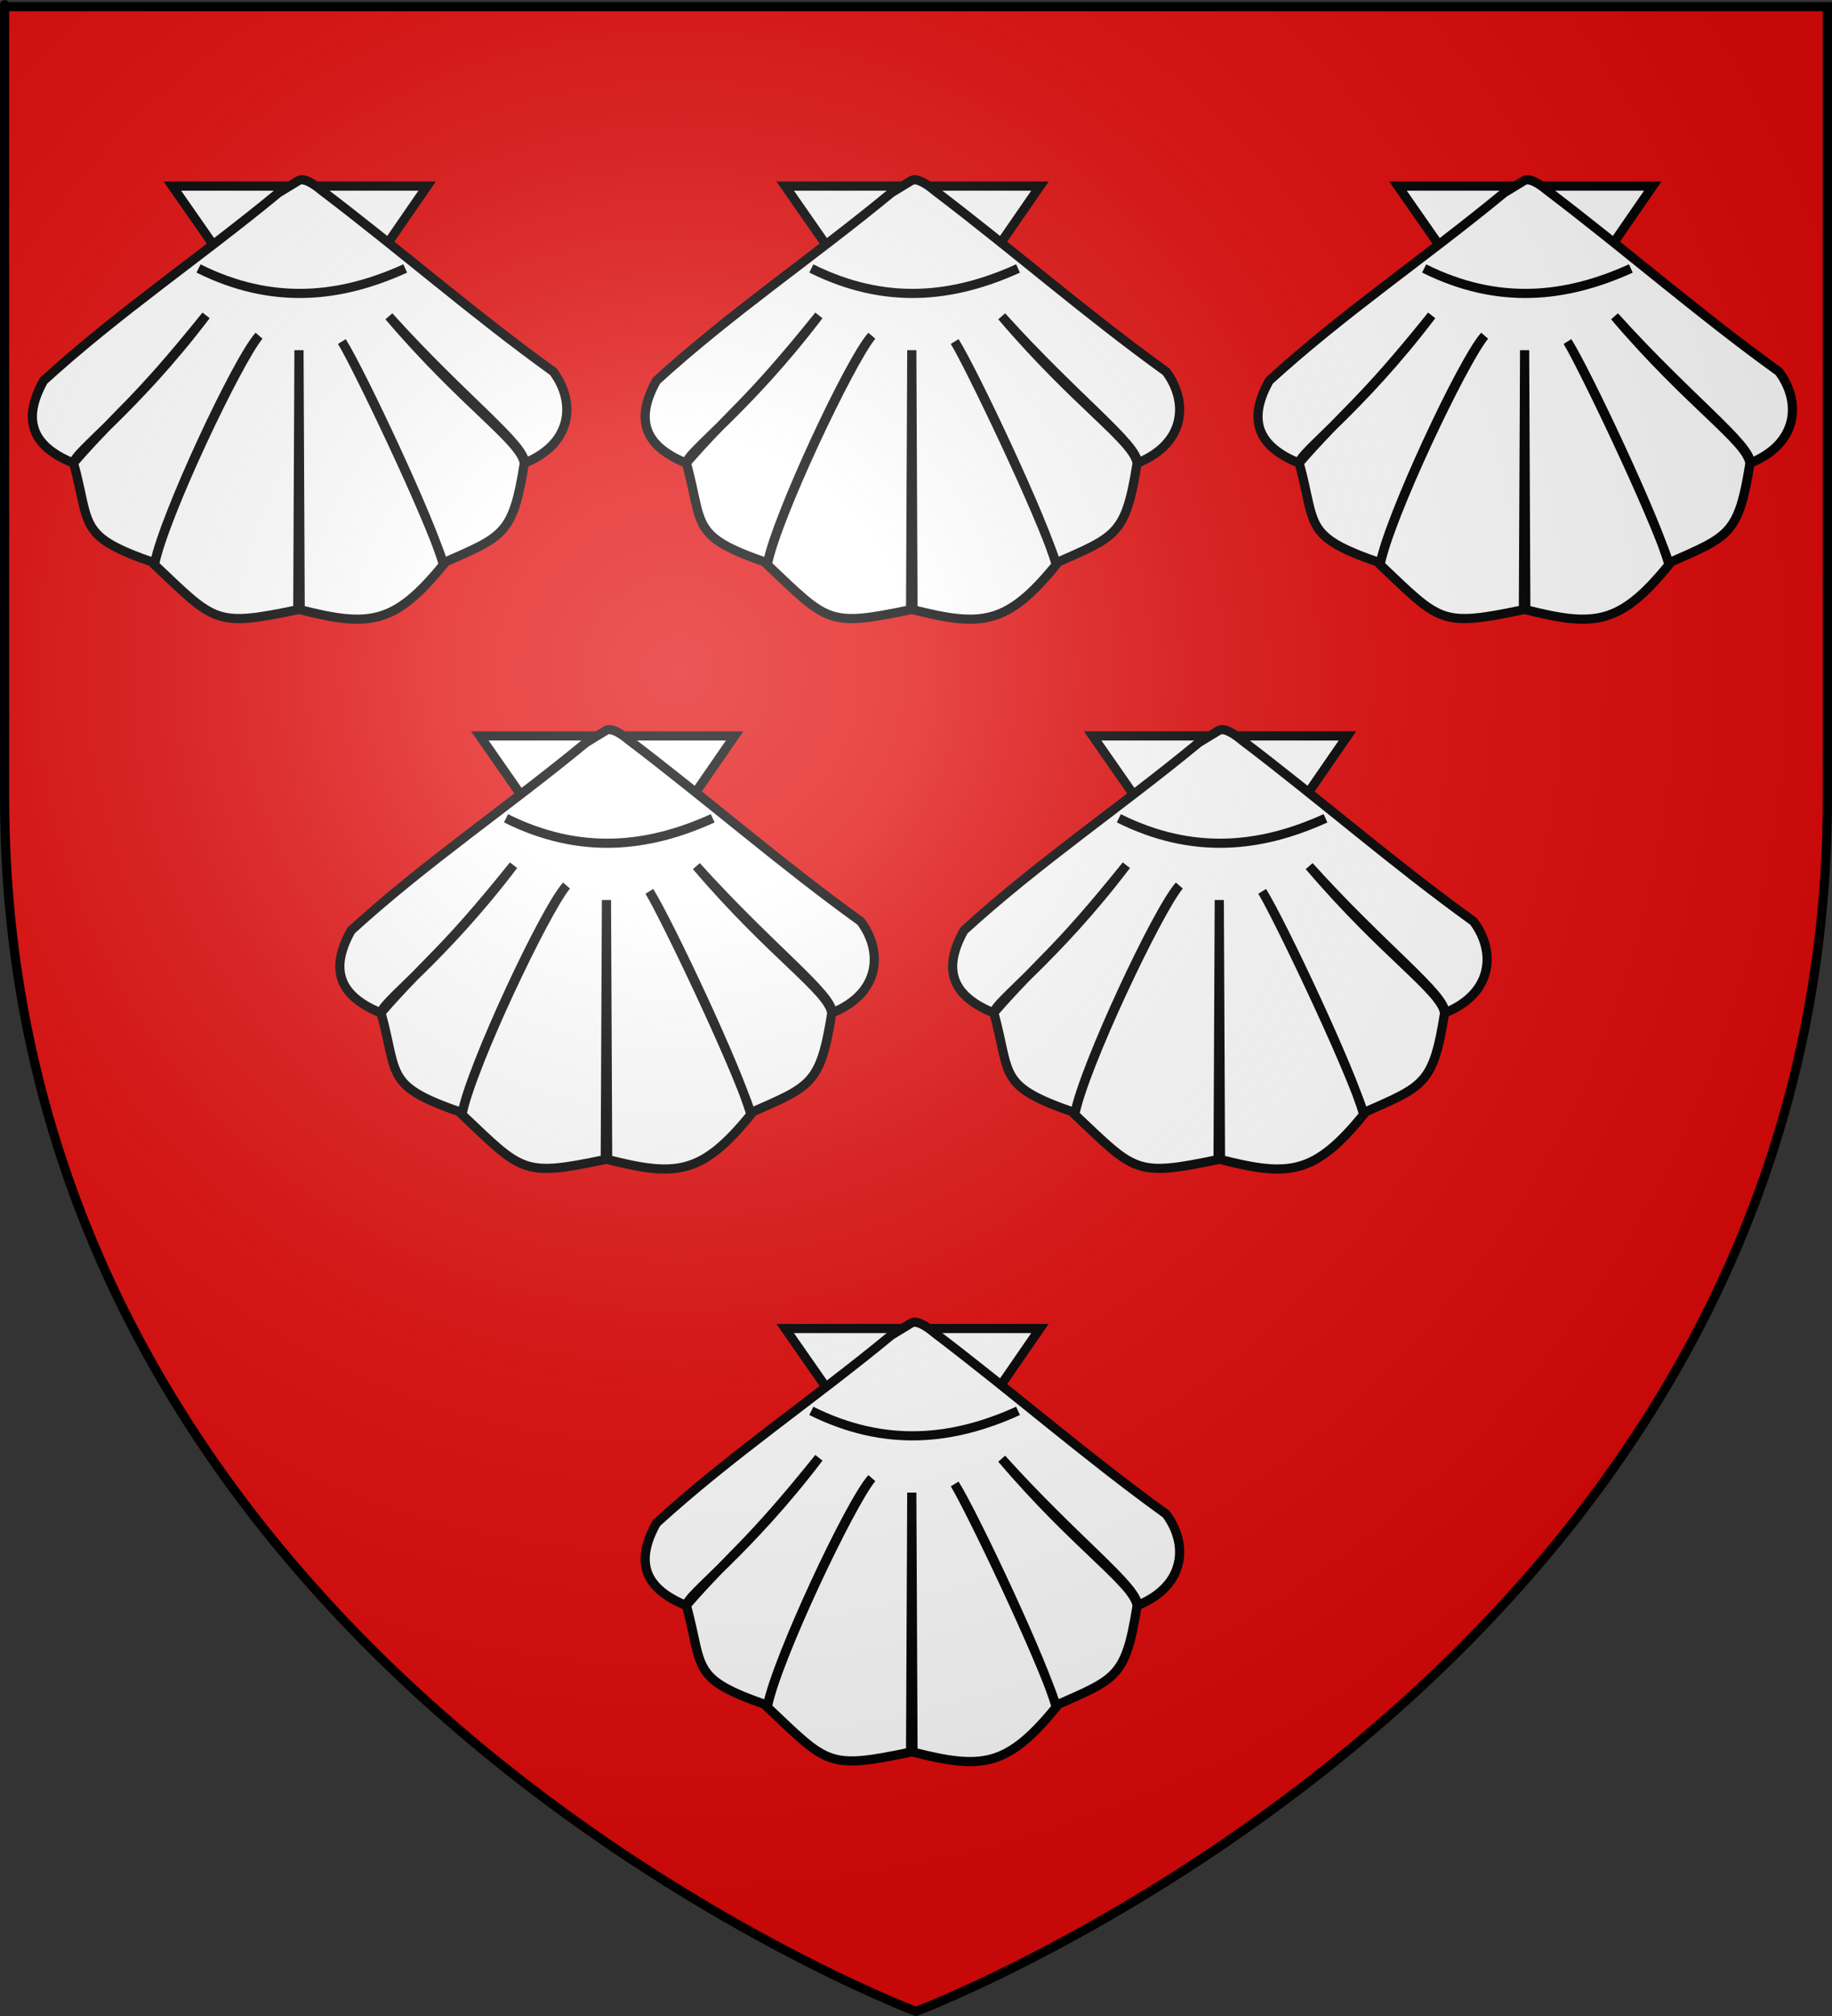
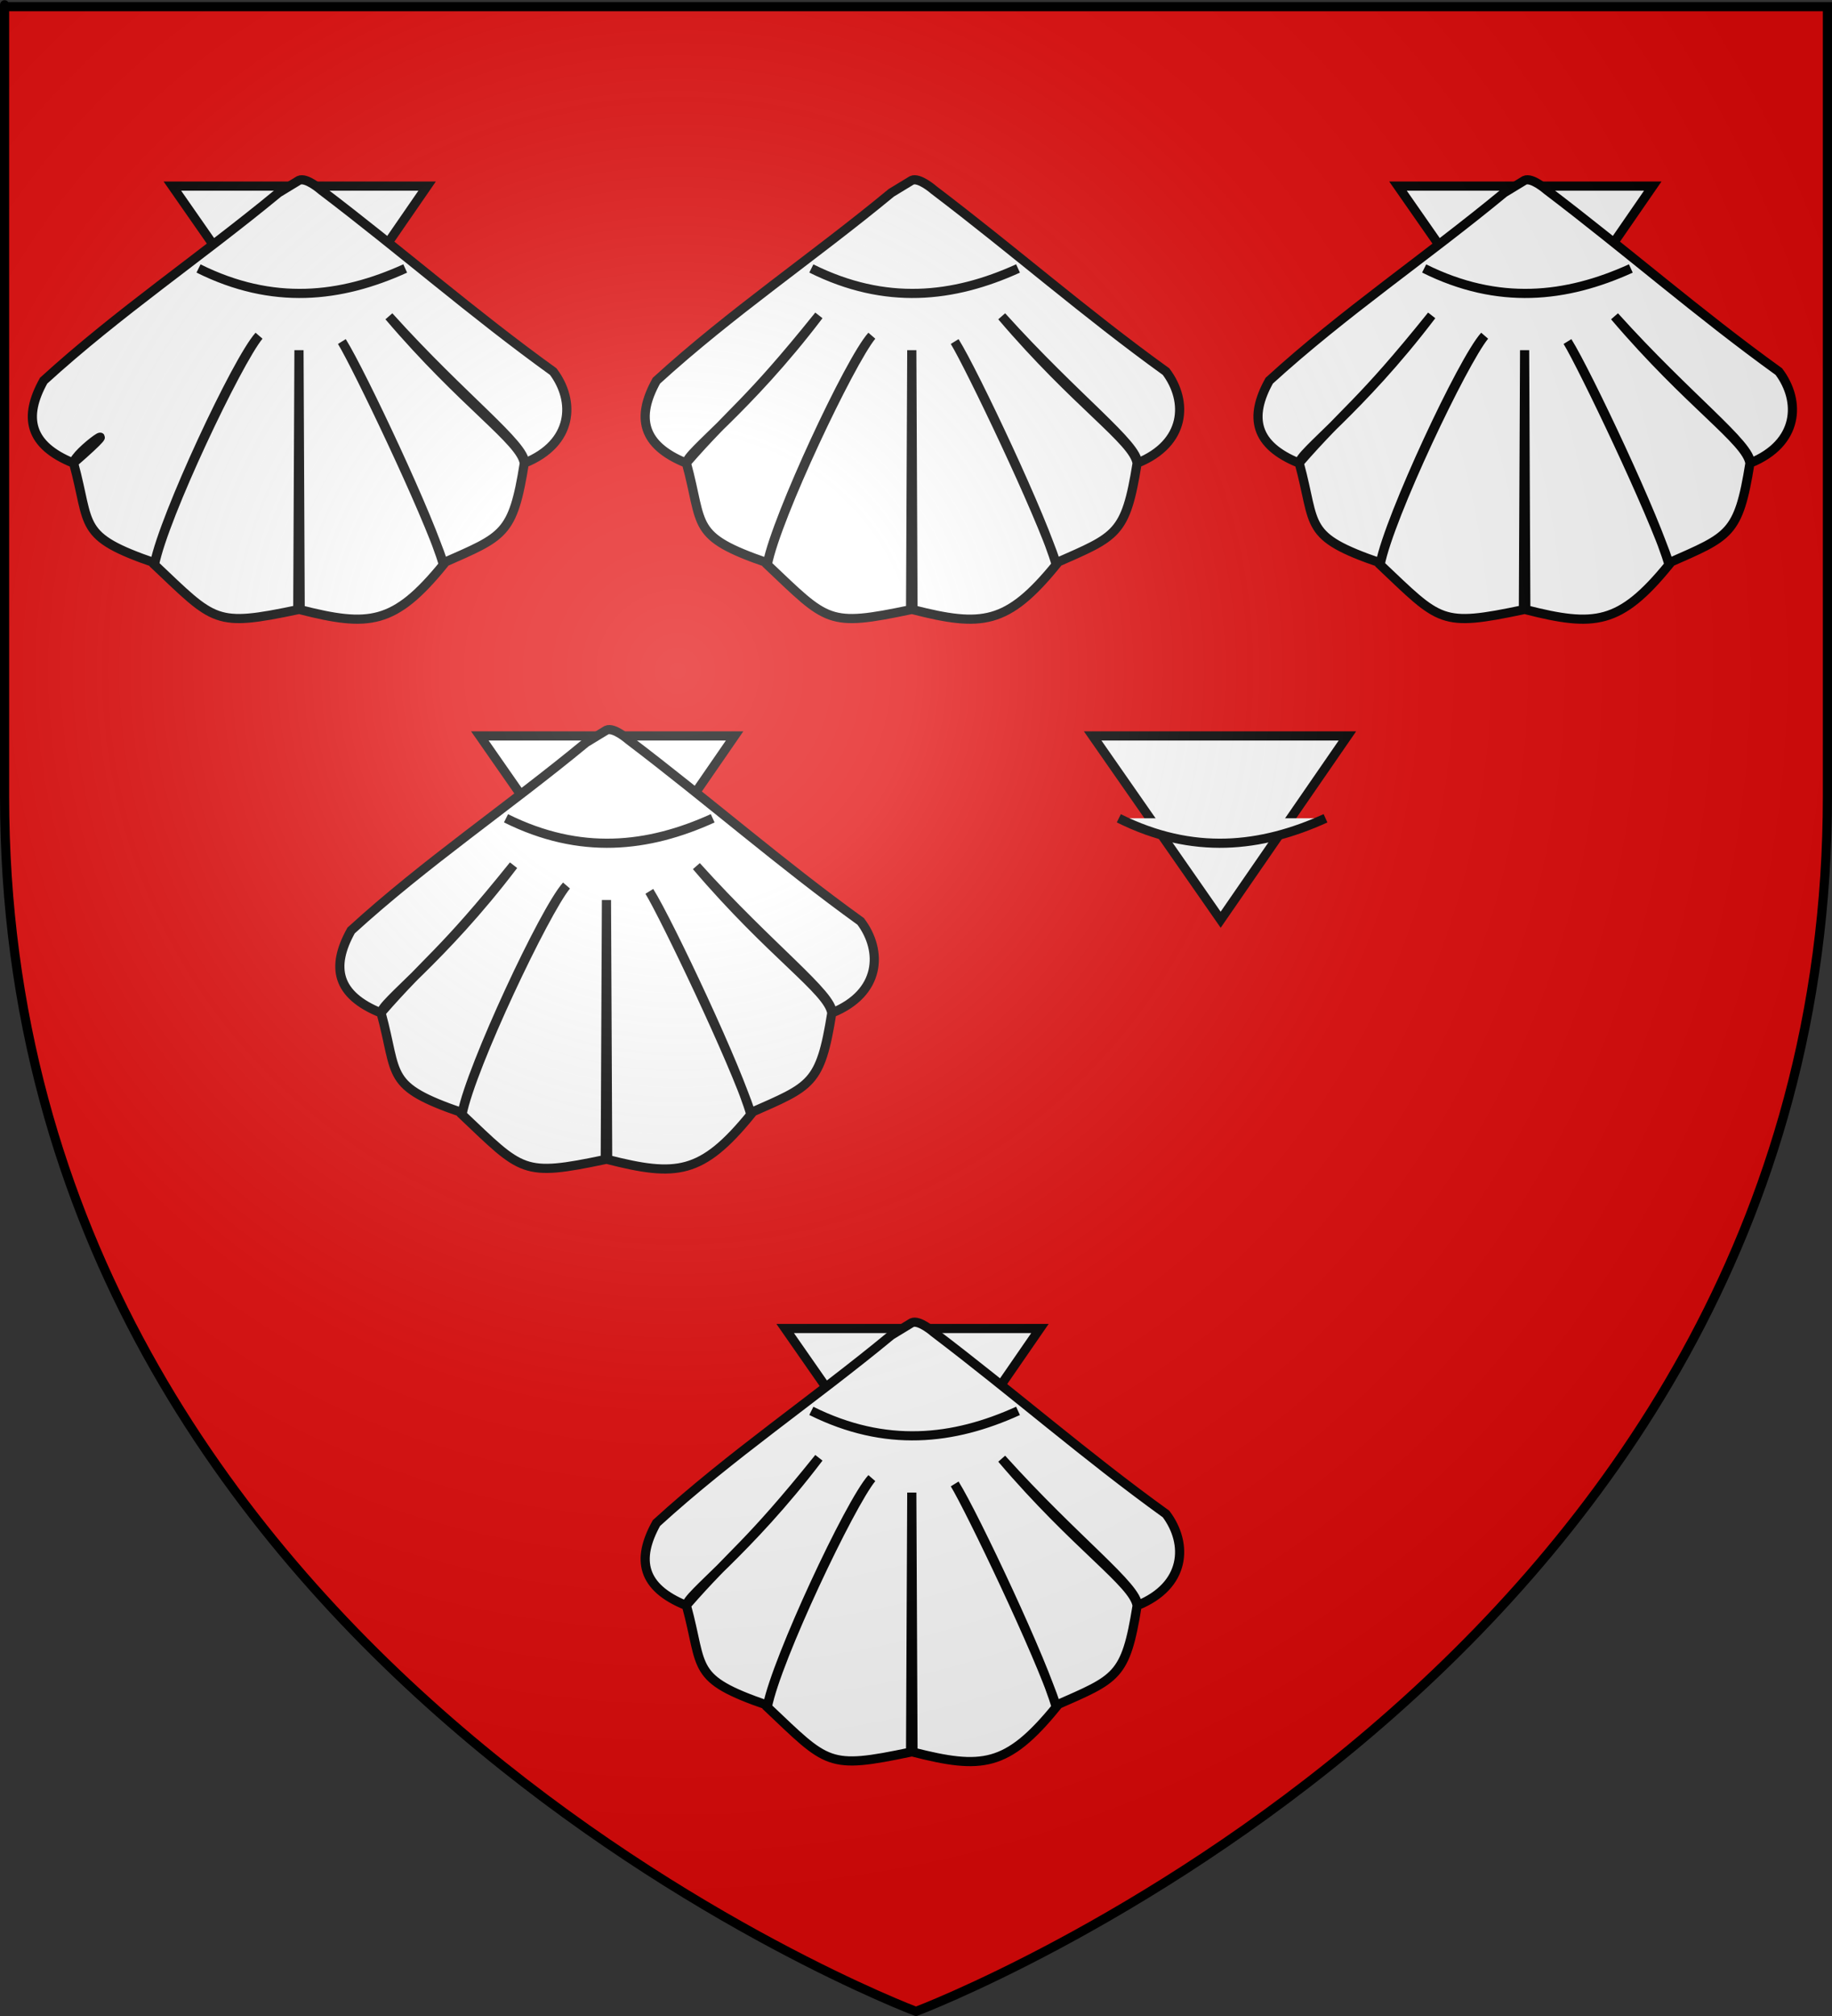
<svg xmlns="http://www.w3.org/2000/svg" xmlns:ns1="http://sodipodi.sourceforge.net/DTD/sodipodi-0.dtd" xmlns:ns2="http://www.inkscape.org/namespaces/inkscape" xmlns:xlink="http://www.w3.org/1999/xlink" height="660" width="600" version="1.0" id="svg2" ns1:version="0.32" ns2:version="0.45.1" ns1:docname="Blason_Thomas_de_Scales.svg" ns1:docbase="C:\Documents and Settings\Cyrille Delon\Bureau\blasons" ns2:export-filename="/Users/olivier/Desktop/Blason Rouge/Blason_Vide_3D.png" ns2:export-xdpi="144" ns2:export-ydpi="144" ns2:output_extension="org.inkscape.output.svg.inkscape">
  <rect width="100%" height="100%" fill="#333333" stroke="none" />
  <ns1:namedview ns2:window-height="712" ns2:window-width="1024" ns2:pageshadow="2" ns2:pageopacity="0.0" guidetolerance="10.0" gridtolerance="10.0" objecttolerance="10.0" borderopacity="1.0" bordercolor="#666666" pagecolor="#ffffff" id="base" showgrid="false" height="660px" ns2:zoom="0.78181818" ns2:cx="312.30291" ns2:cy="131.88751" ns2:window-x="44" ns2:window-y="54" ns2:current-layer="layer3" />
  <desc id="desc4">Flag of Canton of Valais (Wallis)</desc>
  <defs id="defs6">
    <linearGradient id="linearGradient2893">
      <stop style="stop-color:white;stop-opacity:0.314;" offset="0" id="stop2895" />
      <stop id="stop2897" offset="0.19" style="stop-color:white;stop-opacity:0.251;" />
      <stop style="stop-color:#6b6b6b;stop-opacity:0.125;" offset="0.6" id="stop2901" />
      <stop style="stop-color:black;stop-opacity:0.125;" offset="1" id="stop2899" />
    </linearGradient>
    <linearGradient id="linearGradient2885">
      <stop id="stop2887" offset="0" style="stop-color:white;stop-opacity:1;" />
      <stop style="stop-color:white;stop-opacity:1;" offset="0.229" id="stop2891" />
      <stop id="stop2889" offset="1" style="stop-color:black;stop-opacity:1;" />
    </linearGradient>
    <linearGradient id="linearGradient2955">
      <stop id="stop2867" offset="0" style="stop-color:#fd0000;stop-opacity:1;" />
      <stop style="stop-color:#e77275;stop-opacity:0.659;" offset="0.5" id="stop2873" />
      <stop style="stop-color:black;stop-opacity:0.323;" offset="1" id="stop2959" />
    </linearGradient>
    <radialGradient ns2:collect="always" xlink:href="#linearGradient2955" id="radialGradient2961" cx="225.524" cy="218.901" fx="225.524" fy="218.901" r="300" gradientTransform="matrix(-4.167939e-4,2.183,-1.884,-3.599562e-4,615.597,-289.121)" gradientUnits="userSpaceOnUse" />
    <polygon id="star" transform="scale(53,53)" points="0,-1 0.588,0.809 -0.951,-0.309 0.951,-0.309 -0.588,0.809 0,-1 " />
    <clipPath id="clip">
      <path d="M 0,-200 L 0,600 L 300,600 L 300,-200 L 0,-200 z " id="path10" />
    </clipPath>
    <radialGradient ns2:collect="always" xlink:href="#linearGradient2955" id="radialGradient1911" gradientUnits="userSpaceOnUse" gradientTransform="matrix(-4.167939e-4,2.183,-1.884,-3.599562e-4,615.597,-289.121)" cx="225.524" cy="218.901" fx="225.524" fy="218.901" r="300" />
    <radialGradient ns2:collect="always" xlink:href="#linearGradient2955" id="radialGradient2865" gradientUnits="userSpaceOnUse" gradientTransform="matrix(0,1.749,-1.593,-1.049767e-7,551.788,-191.29)" cx="225.524" cy="218.901" fx="225.524" fy="218.901" r="300" />
    <radialGradient ns2:collect="always" xlink:href="#linearGradient2955" id="radialGradient2871" gradientUnits="userSpaceOnUse" gradientTransform="matrix(0,1.386,-1.323,-5.741131e-8,-158.082,-109.541)" cx="225.524" cy="218.901" fx="225.524" fy="218.901" r="300" />
    <radialGradient ns2:collect="always" xlink:href="#linearGradient2893" id="radialGradient3163" gradientUnits="userSpaceOnUse" gradientTransform="matrix(1.353,0,0,1.349,-77.629,-85.747)" cx="221.445" cy="226.331" fx="221.445" fy="226.331" r="300" />
  </defs>
  <g ns2:groupmode="layer" id="layer3" ns2:label="Fond écu" style="display:inline">
    <g id="g5304">
      <path ns1:nodetypes="cccccc" d="M 300,658.5 C 300,658.5 598.5,546.18 598.5,260.728 C 598.5,-24.723 598.5,2.176 598.5,2.176 L 1.5,2.176 L 1.5,260.728 C 1.5,546.18 300,658.5 300,658.5 z " style="fill:#e20909;fill-opacity:1;fill-rule:evenodd;stroke:none;stroke-width:1px;stroke-linecap:butt;stroke-linejoin:miter;stroke-opacity:1" id="path2855" />
      <g id="g3286">
        <g id="g2018" transform="matrix(1.05,0,0,1.05,89.063,-89.475)" style="fill:#ffffff;fill-opacity:1;stroke:#000000;stroke-width:2.857;stroke-miterlimit:4;stroke-dasharray:none;stroke-opacity:1;display:inline">
-           <path ns1:nodetypes="ccccc" id="path1900" d="M 160.088,143.239 L 200.014,200.552 L 239.55,143.239 L 199.166,143.239 L 160.088,143.239 z " style="fill:#ffffff;fill-opacity:1;fill-rule:evenodd;stroke:#000000;stroke-width:2.857;stroke-linecap:butt;stroke-linejoin:miter;stroke-miterlimit:4;stroke-dasharray:none;stroke-opacity:1" />
          <path ns1:nodetypes="ccccccccccccccccccccc" id="path2792" d="M 193.205,145.317 C 168.79,165.477 143.217,182.656 119.928,203.909 C 113.557,215.348 115.418,224.004 129.205,229.599 C 143.964,212.676 147.973,211.694 170.589,183.563 C 148.166,213.122 129.138,226.407 129.298,229.661 C 134.679,249.322 130.286,252.366 154.58,260.724 C 157.481,246.313 180.206,197.533 187.098,189.91 C 180.361,198.092 157.341,246.506 154.517,261.286 C 173.463,279.206 173.275,280.738 199.205,275.317 L 199.58,194.407 L 199.955,275.317 C 221.379,280.738 229.269,280.107 244.611,261.286 C 241.019,248.041 218.985,201.322 212.962,191.712 C 217.716,199.503 239.393,244.707 244.58,260.724 C 263.467,252.366 266.282,252.024 269.861,229.661 C 268.837,222.663 250.978,211.281 227.638,183.846 C 250.757,209.513 270.289,223.955 269.955,229.599 C 285.141,223.436 285.837,210.33 278.879,201.074 C 253.7,182.93 231.69,163.595 206.51,144.484 C 206.51,144.484 201.868,140.386 199.58,141.442 L 193.205,145.317 z " style="fill:#ffffff;fill-opacity:1;fill-rule:evenodd;stroke:#000000;stroke-width:2.857;stroke-linecap:butt;stroke-linejoin:miter;stroke-miterlimit:4;stroke-dasharray:none;stroke-opacity:1" />
          <path ns1:nodetypes="cc" id="path3686" d="M 168.248,168.921 C 191.382,180.44 212.535,178.094 232.713,168.921" style="fill:#ffffff;fill-opacity:1;fill-rule:evenodd;stroke:#000000;stroke-width:2.857;stroke-linecap:butt;stroke-linejoin:miter;stroke-miterlimit:4;stroke-dasharray:none;stroke-opacity:1" />
        </g>
        <g style="fill:#ffffff;fill-opacity:1;stroke:#000000;stroke-width:2.857;stroke-miterlimit:4;stroke-dasharray:none;stroke-opacity:1;display:inline" transform="matrix(1.05,0,0,1.05,289.766,-89.475)" id="g3246">
          <path style="fill:#ffffff;fill-opacity:1;fill-rule:evenodd;stroke:#000000;stroke-width:2.857;stroke-linecap:butt;stroke-linejoin:miter;stroke-miterlimit:4;stroke-dasharray:none;stroke-opacity:1" d="M 160.088,143.239 L 200.014,200.552 L 239.55,143.239 L 199.166,143.239 L 160.088,143.239 z " id="path3248" ns1:nodetypes="ccccc" />
          <path style="fill:#ffffff;fill-opacity:1;fill-rule:evenodd;stroke:#000000;stroke-width:2.857;stroke-linecap:butt;stroke-linejoin:miter;stroke-miterlimit:4;stroke-dasharray:none;stroke-opacity:1" d="M 193.205,145.317 C 168.79,165.477 143.217,182.656 119.928,203.909 C 113.557,215.348 115.418,224.004 129.205,229.599 C 143.964,212.676 147.973,211.694 170.589,183.563 C 148.166,213.122 129.138,226.407 129.298,229.661 C 134.679,249.322 130.286,252.366 154.58,260.724 C 157.481,246.313 180.206,197.533 187.098,189.91 C 180.361,198.092 157.341,246.506 154.517,261.286 C 173.463,279.206 173.275,280.738 199.205,275.317 L 199.58,194.407 L 199.955,275.317 C 221.379,280.738 229.269,280.107 244.611,261.286 C 241.019,248.041 218.985,201.322 212.962,191.712 C 217.716,199.503 239.393,244.707 244.58,260.724 C 263.467,252.366 266.282,252.024 269.861,229.661 C 268.837,222.663 250.978,211.281 227.638,183.846 C 250.757,209.513 270.289,223.955 269.955,229.599 C 285.141,223.436 285.837,210.33 278.879,201.074 C 253.7,182.93 231.69,163.595 206.51,144.484 C 206.51,144.484 201.868,140.386 199.58,141.442 L 193.205,145.317 z " id="path3250" ns1:nodetypes="ccccccccccccccccccccc" />
          <path style="fill:#ffffff;fill-opacity:1;fill-rule:evenodd;stroke:#000000;stroke-width:2.857;stroke-linecap:butt;stroke-linejoin:miter;stroke-miterlimit:4;stroke-dasharray:none;stroke-opacity:1" d="M 168.248,168.921 C 191.382,180.44 212.535,178.094 232.713,168.921" id="path3252" ns1:nodetypes="cc" />
        </g>
        <g style="fill:#ffffff;fill-opacity:1;stroke:#000000;stroke-width:2.857;stroke-miterlimit:4;stroke-dasharray:none;stroke-opacity:1;display:inline" transform="matrix(1.05,0,0,1.05,-111.64,-89.475)" id="g3254">
          <path style="fill:#ffffff;fill-opacity:1;fill-rule:evenodd;stroke:#000000;stroke-width:2.857;stroke-linecap:butt;stroke-linejoin:miter;stroke-miterlimit:4;stroke-dasharray:none;stroke-opacity:1" d="M 160.088,143.239 L 200.014,200.552 L 239.55,143.239 L 199.166,143.239 L 160.088,143.239 z " id="path3256" ns1:nodetypes="ccccc" />
-           <path style="fill:#ffffff;fill-opacity:1;fill-rule:evenodd;stroke:#000000;stroke-width:2.857;stroke-linecap:butt;stroke-linejoin:miter;stroke-miterlimit:4;stroke-dasharray:none;stroke-opacity:1" d="M 193.205,145.317 C 168.79,165.477 143.217,182.656 119.928,203.909 C 113.557,215.348 115.418,224.004 129.205,229.599 C 143.964,212.676 147.973,211.694 170.589,183.563 C 148.166,213.122 129.138,226.407 129.298,229.661 C 134.679,249.322 130.286,252.366 154.58,260.724 C 157.481,246.313 180.206,197.533 187.098,189.91 C 180.361,198.092 157.341,246.506 154.517,261.286 C 173.463,279.206 173.275,280.738 199.205,275.317 L 199.58,194.407 L 199.955,275.317 C 221.379,280.738 229.269,280.107 244.611,261.286 C 241.019,248.041 218.985,201.322 212.962,191.712 C 217.716,199.503 239.393,244.707 244.58,260.724 C 263.467,252.366 266.282,252.024 269.861,229.661 C 268.837,222.663 250.978,211.281 227.638,183.846 C 250.757,209.513 270.289,223.955 269.955,229.599 C 285.141,223.436 285.837,210.33 278.879,201.074 C 253.7,182.93 231.69,163.595 206.51,144.484 C 206.51,144.484 201.868,140.386 199.58,141.442 L 193.205,145.317 z " id="path3258" ns1:nodetypes="ccccccccccccccccccccc" />
+           <path style="fill:#ffffff;fill-opacity:1;fill-rule:evenodd;stroke:#000000;stroke-width:2.857;stroke-linecap:butt;stroke-linejoin:miter;stroke-miterlimit:4;stroke-dasharray:none;stroke-opacity:1" d="M 193.205,145.317 C 168.79,165.477 143.217,182.656 119.928,203.909 C 113.557,215.348 115.418,224.004 129.205,229.599 C 148.166,213.122 129.138,226.407 129.298,229.661 C 134.679,249.322 130.286,252.366 154.58,260.724 C 157.481,246.313 180.206,197.533 187.098,189.91 C 180.361,198.092 157.341,246.506 154.517,261.286 C 173.463,279.206 173.275,280.738 199.205,275.317 L 199.58,194.407 L 199.955,275.317 C 221.379,280.738 229.269,280.107 244.611,261.286 C 241.019,248.041 218.985,201.322 212.962,191.712 C 217.716,199.503 239.393,244.707 244.58,260.724 C 263.467,252.366 266.282,252.024 269.861,229.661 C 268.837,222.663 250.978,211.281 227.638,183.846 C 250.757,209.513 270.289,223.955 269.955,229.599 C 285.141,223.436 285.837,210.33 278.879,201.074 C 253.7,182.93 231.69,163.595 206.51,144.484 C 206.51,144.484 201.868,140.386 199.58,141.442 L 193.205,145.317 z " id="path3258" ns1:nodetypes="ccccccccccccccccccccc" />
          <path style="fill:#ffffff;fill-opacity:1;fill-rule:evenodd;stroke:#000000;stroke-width:2.857;stroke-linecap:butt;stroke-linejoin:miter;stroke-miterlimit:4;stroke-dasharray:none;stroke-opacity:1" d="M 168.248,168.921 C 191.382,180.44 212.535,178.094 232.713,168.921" id="path3260" ns1:nodetypes="cc" />
        </g>
        <g style="fill:#ffffff;fill-opacity:1;stroke:#000000;stroke-width:2.857;stroke-miterlimit:4;stroke-dasharray:none;stroke-opacity:1;display:inline" transform="matrix(1.05,0,0,1.05,-10.937,90.525)" id="g3262">
          <path style="fill:#ffffff;fill-opacity:1;fill-rule:evenodd;stroke:#000000;stroke-width:2.857;stroke-linecap:butt;stroke-linejoin:miter;stroke-miterlimit:4;stroke-dasharray:none;stroke-opacity:1" d="M 160.088,143.239 L 200.014,200.552 L 239.55,143.239 L 199.166,143.239 L 160.088,143.239 z " id="path3264" ns1:nodetypes="ccccc" />
          <path style="fill:#ffffff;fill-opacity:1;fill-rule:evenodd;stroke:#000000;stroke-width:2.857;stroke-linecap:butt;stroke-linejoin:miter;stroke-miterlimit:4;stroke-dasharray:none;stroke-opacity:1" d="M 193.205,145.317 C 168.79,165.477 143.217,182.656 119.928,203.909 C 113.557,215.348 115.418,224.004 129.205,229.599 C 143.964,212.676 147.973,211.694 170.589,183.563 C 148.166,213.122 129.138,226.407 129.298,229.661 C 134.679,249.322 130.286,252.366 154.58,260.724 C 157.481,246.313 180.206,197.533 187.098,189.91 C 180.361,198.092 157.341,246.506 154.517,261.286 C 173.463,279.206 173.275,280.738 199.205,275.317 L 199.58,194.407 L 199.955,275.317 C 221.379,280.738 229.269,280.107 244.611,261.286 C 241.019,248.041 218.985,201.322 212.962,191.712 C 217.716,199.503 239.393,244.707 244.58,260.724 C 263.467,252.366 266.282,252.024 269.861,229.661 C 268.837,222.663 250.978,211.281 227.638,183.846 C 250.757,209.513 270.289,223.955 269.955,229.599 C 285.141,223.436 285.837,210.33 278.879,201.074 C 253.7,182.93 231.69,163.595 206.51,144.484 C 206.51,144.484 201.868,140.386 199.58,141.442 L 193.205,145.317 z " id="path3266" ns1:nodetypes="ccccccccccccccccccccc" />
          <path style="fill:#ffffff;fill-opacity:1;fill-rule:evenodd;stroke:#000000;stroke-width:2.857;stroke-linecap:butt;stroke-linejoin:miter;stroke-miterlimit:4;stroke-dasharray:none;stroke-opacity:1" d="M 168.248,168.921 C 191.382,180.44 212.535,178.094 232.713,168.921" id="path3268" ns1:nodetypes="cc" />
        </g>
        <g id="g3270" transform="matrix(1.05,0,0,1.05,189.766,90.525)" style="fill:#ffffff;fill-opacity:1;stroke:#000000;stroke-width:2.857;stroke-miterlimit:4;stroke-dasharray:none;stroke-opacity:1;display:inline">
          <path ns1:nodetypes="ccccc" id="path3272" d="M 160.088,143.239 L 200.014,200.552 L 239.55,143.239 L 199.166,143.239 L 160.088,143.239 z " style="fill:#ffffff;fill-opacity:1;fill-rule:evenodd;stroke:#000000;stroke-width:2.857;stroke-linecap:butt;stroke-linejoin:miter;stroke-miterlimit:4;stroke-dasharray:none;stroke-opacity:1" />
-           <path ns1:nodetypes="ccccccccccccccccccccc" id="path3274" d="M 193.205,145.317 C 168.79,165.477 143.217,182.656 119.928,203.909 C 113.557,215.348 115.418,224.004 129.205,229.599 C 143.964,212.676 147.973,211.694 170.589,183.563 C 148.166,213.122 129.138,226.407 129.298,229.661 C 134.679,249.322 130.286,252.366 154.58,260.724 C 157.481,246.313 180.206,197.533 187.098,189.91 C 180.361,198.092 157.341,246.506 154.517,261.286 C 173.463,279.206 173.275,280.738 199.205,275.317 L 199.58,194.407 L 199.955,275.317 C 221.379,280.738 229.269,280.107 244.611,261.286 C 241.019,248.041 218.985,201.322 212.962,191.712 C 217.716,199.503 239.393,244.707 244.58,260.724 C 263.467,252.366 266.282,252.024 269.861,229.661 C 268.837,222.663 250.978,211.281 227.638,183.846 C 250.757,209.513 270.289,223.955 269.955,229.599 C 285.141,223.436 285.837,210.33 278.879,201.074 C 253.7,182.93 231.69,163.595 206.51,144.484 C 206.51,144.484 201.868,140.386 199.58,141.442 L 193.205,145.317 z " style="fill:#ffffff;fill-opacity:1;fill-rule:evenodd;stroke:#000000;stroke-width:2.857;stroke-linecap:butt;stroke-linejoin:miter;stroke-miterlimit:4;stroke-dasharray:none;stroke-opacity:1" />
          <path ns1:nodetypes="cc" id="path3276" d="M 168.248,168.921 C 191.382,180.44 212.535,178.094 232.713,168.921" style="fill:#ffffff;fill-opacity:1;fill-rule:evenodd;stroke:#000000;stroke-width:2.857;stroke-linecap:butt;stroke-linejoin:miter;stroke-miterlimit:4;stroke-dasharray:none;stroke-opacity:1" />
        </g>
        <g style="fill:#ffffff;fill-opacity:1;stroke:#000000;stroke-width:2.857;stroke-miterlimit:4;stroke-dasharray:none;stroke-opacity:1;display:inline" transform="matrix(1.05,0,0,1.05,89.063,284.525)" id="g3278">
          <path style="fill:#ffffff;fill-opacity:1;fill-rule:evenodd;stroke:#000000;stroke-width:2.857;stroke-linecap:butt;stroke-linejoin:miter;stroke-miterlimit:4;stroke-dasharray:none;stroke-opacity:1" d="M 160.088,143.239 L 200.014,200.552 L 239.55,143.239 L 199.166,143.239 L 160.088,143.239 z " id="path3280" ns1:nodetypes="ccccc" />
          <path style="fill:#ffffff;fill-opacity:1;fill-rule:evenodd;stroke:#000000;stroke-width:2.857;stroke-linecap:butt;stroke-linejoin:miter;stroke-miterlimit:4;stroke-dasharray:none;stroke-opacity:1" d="M 193.205,145.317 C 168.79,165.477 143.217,182.656 119.928,203.909 C 113.557,215.348 115.418,224.004 129.205,229.599 C 143.964,212.676 147.973,211.694 170.589,183.563 C 148.166,213.122 129.138,226.407 129.298,229.661 C 134.679,249.322 130.286,252.366 154.58,260.724 C 157.481,246.313 180.206,197.533 187.098,189.91 C 180.361,198.092 157.341,246.506 154.517,261.286 C 173.463,279.206 173.275,280.738 199.205,275.317 L 199.58,194.407 L 199.955,275.317 C 221.379,280.738 229.269,280.107 244.611,261.286 C 241.019,248.041 218.985,201.322 212.962,191.712 C 217.716,199.503 239.393,244.707 244.58,260.724 C 263.467,252.366 266.282,252.024 269.861,229.661 C 268.837,222.663 250.978,211.281 227.638,183.846 C 250.757,209.513 270.289,223.955 269.955,229.599 C 285.141,223.436 285.837,210.33 278.879,201.074 C 253.7,182.93 231.69,163.595 206.51,144.484 C 206.51,144.484 201.868,140.386 199.58,141.442 L 193.205,145.317 z " id="path3282" ns1:nodetypes="ccccccccccccccccccccc" />
          <path style="fill:#ffffff;fill-opacity:1;fill-rule:evenodd;stroke:#000000;stroke-width:2.857;stroke-linecap:butt;stroke-linejoin:miter;stroke-miterlimit:4;stroke-dasharray:none;stroke-opacity:1" d="M 168.248,168.921 C 191.382,180.44 212.535,178.094 232.713,168.921" id="path3284" ns1:nodetypes="cc" />
        </g>
      </g>
    </g>
  </g>
  <g ns2:groupmode="layer" id="layer4" ns2:label="Meubles" ns1:insensitive="true" />
  <g ns2:groupmode="layer" id="layer2" ns2:label="Reflet final" ns1:insensitive="true">
    <path ns1:nodetypes="cccccc" d="M 300,658.5 C 300,658.5 598.5,546.18 598.5,260.728 C 598.5,-24.723 598.5,2.176 598.5,2.176 L 1.5,2.176 L 1.5,260.728 C 1.5,546.18 300,658.5 300,658.5 z " style="opacity:1;fill:url(#radialGradient3163);fill-opacity:1;fill-rule:evenodd;stroke:none;stroke-width:1px;stroke-linecap:butt;stroke-linejoin:miter;stroke-opacity:1" id="path2875" ns2:export-xdpi="144" ns2:export-ydpi="144" />
  </g>
  <g ns2:groupmode="layer" id="layer1" ns2:label="Contour final" ns1:insensitive="true">
    <path ns1:nodetypes="cccccc" d="M 300,658.5 C 300,658.5 1.5,546.18 1.5,260.728 C 1.5,-24.723 1.5,2.176 1.5,2.176 L 598.5,2.176 L 598.5,260.728 C 598.5,546.18 300,658.5 300,658.5 z " style="opacity:1;fill:none;fill-opacity:1;fill-rule:evenodd;stroke:#000000;stroke-width:3;stroke-linecap:butt;stroke-linejoin:miter;stroke-miterlimit:4;stroke-dasharray:none;stroke-opacity:1" id="path1411" ns2:export-xdpi="144" ns2:export-ydpi="144" />
  </g>
</svg>